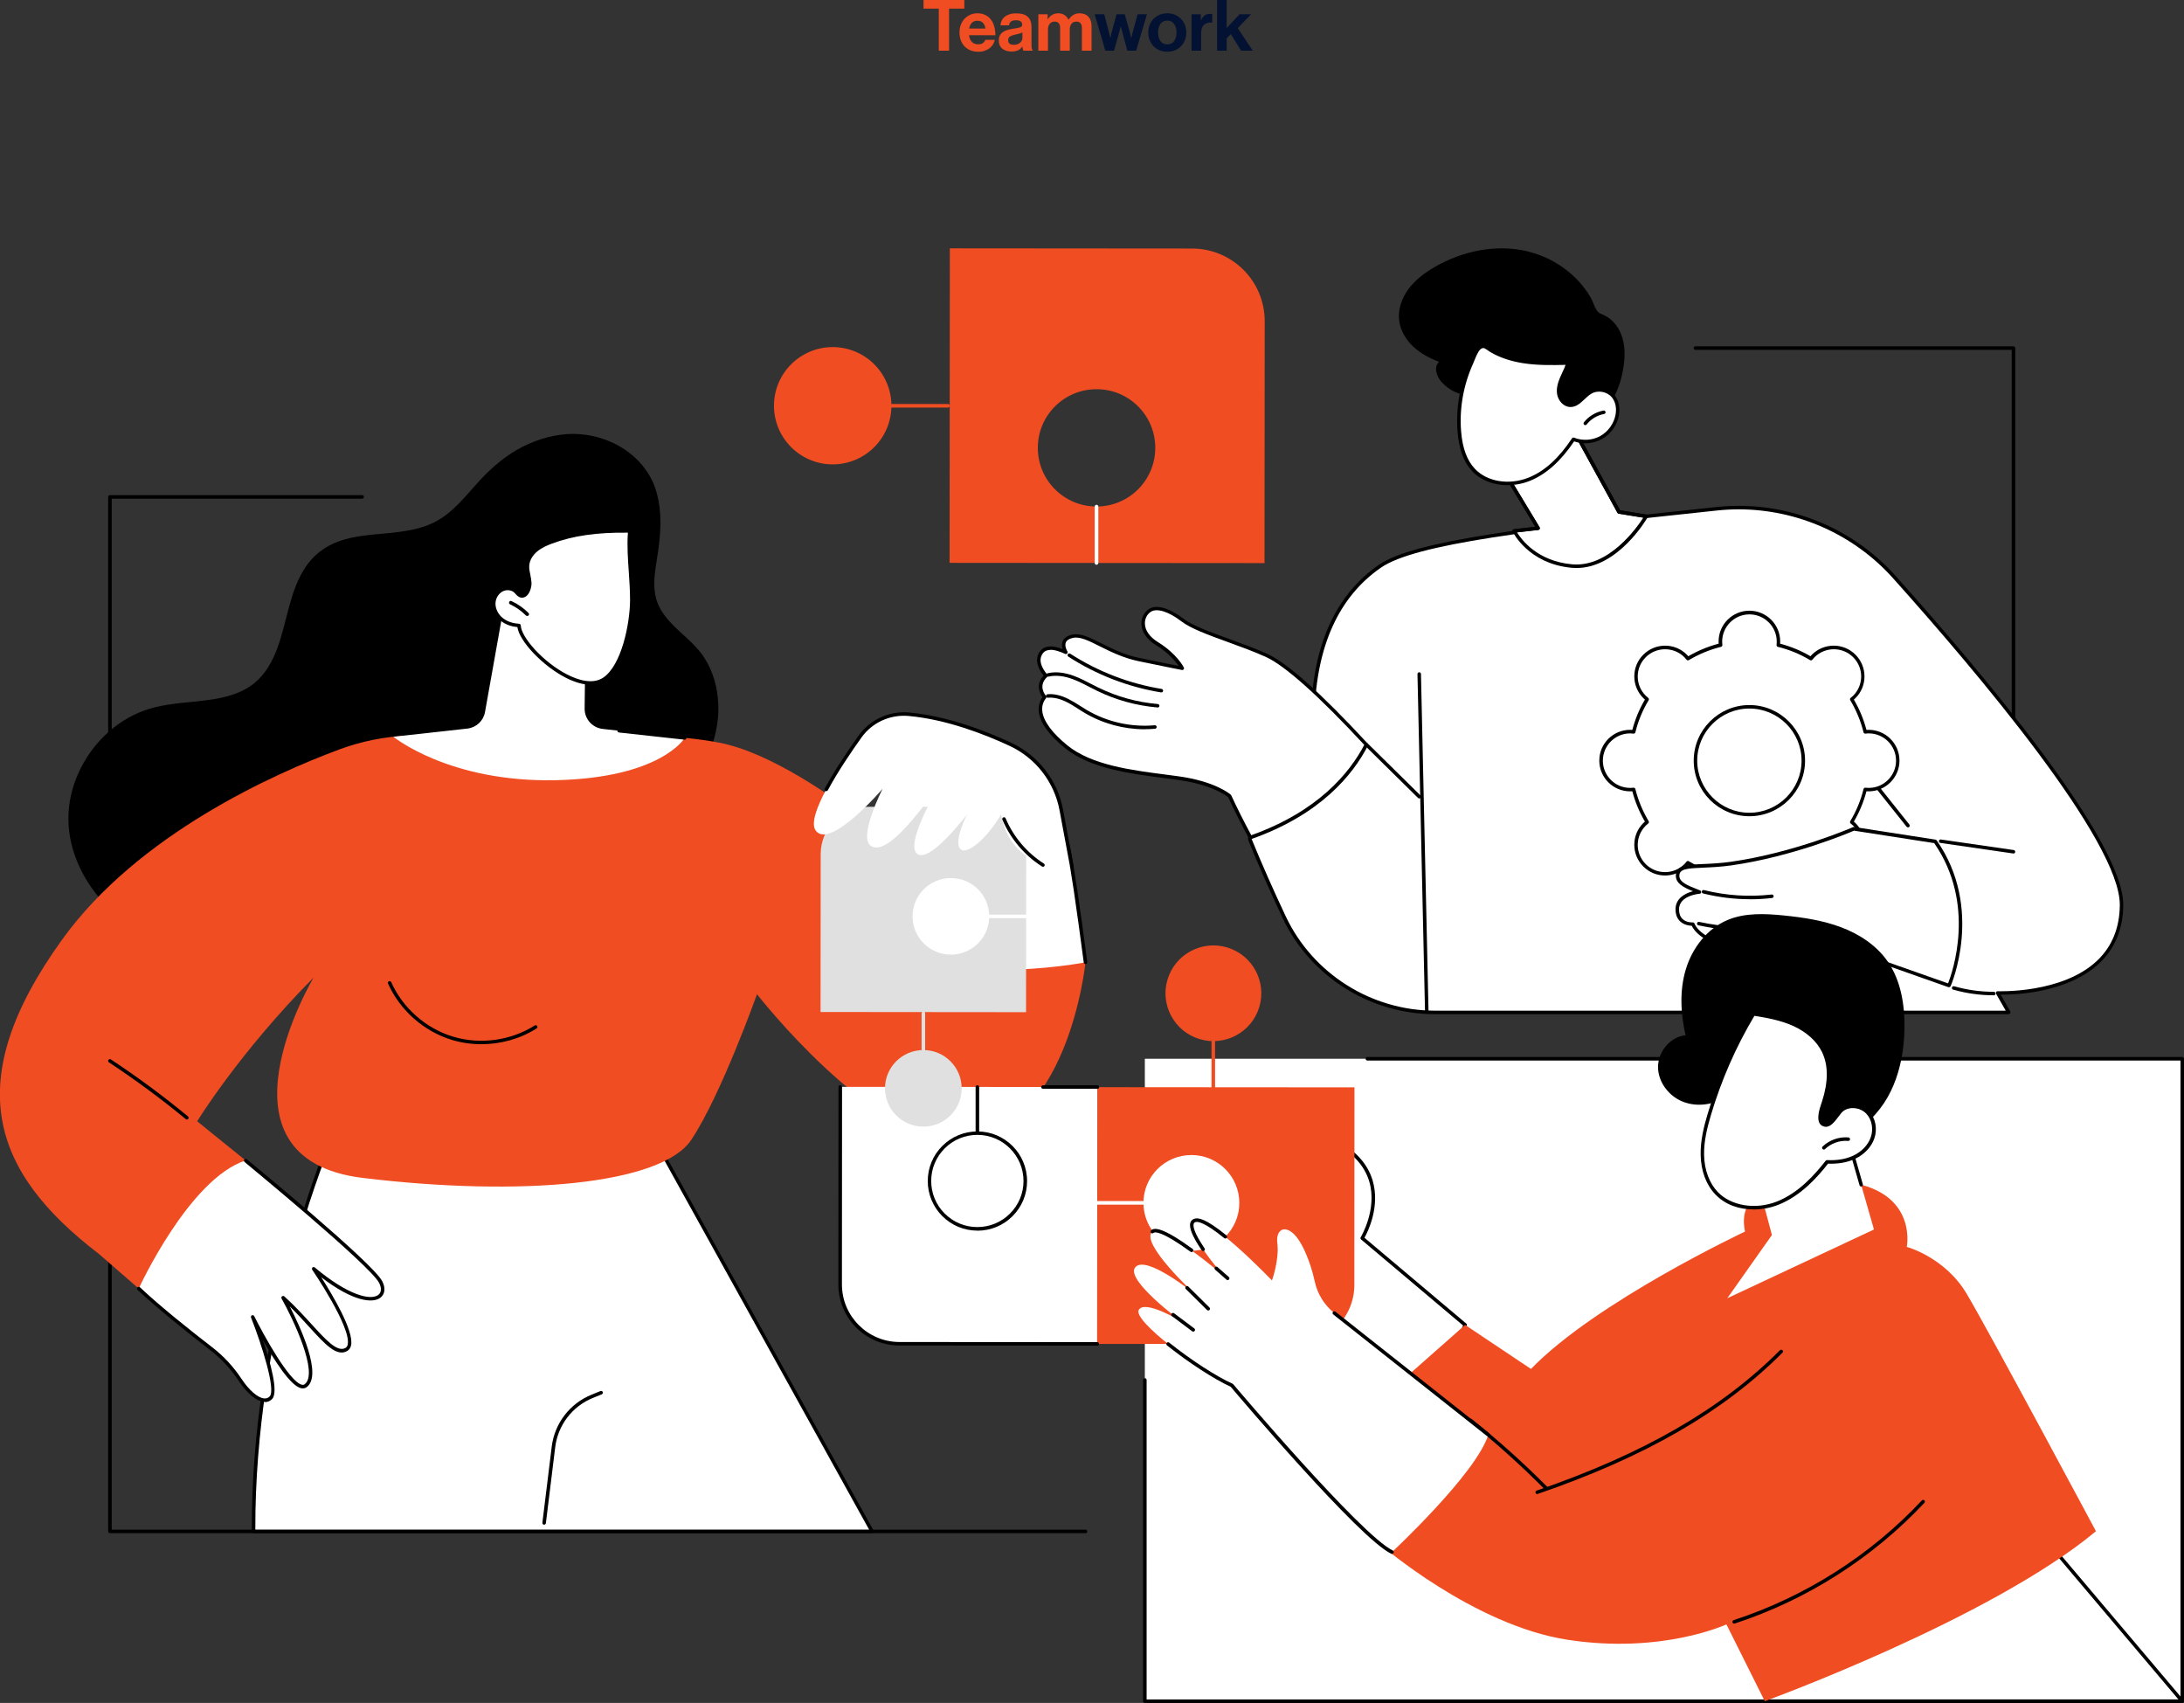
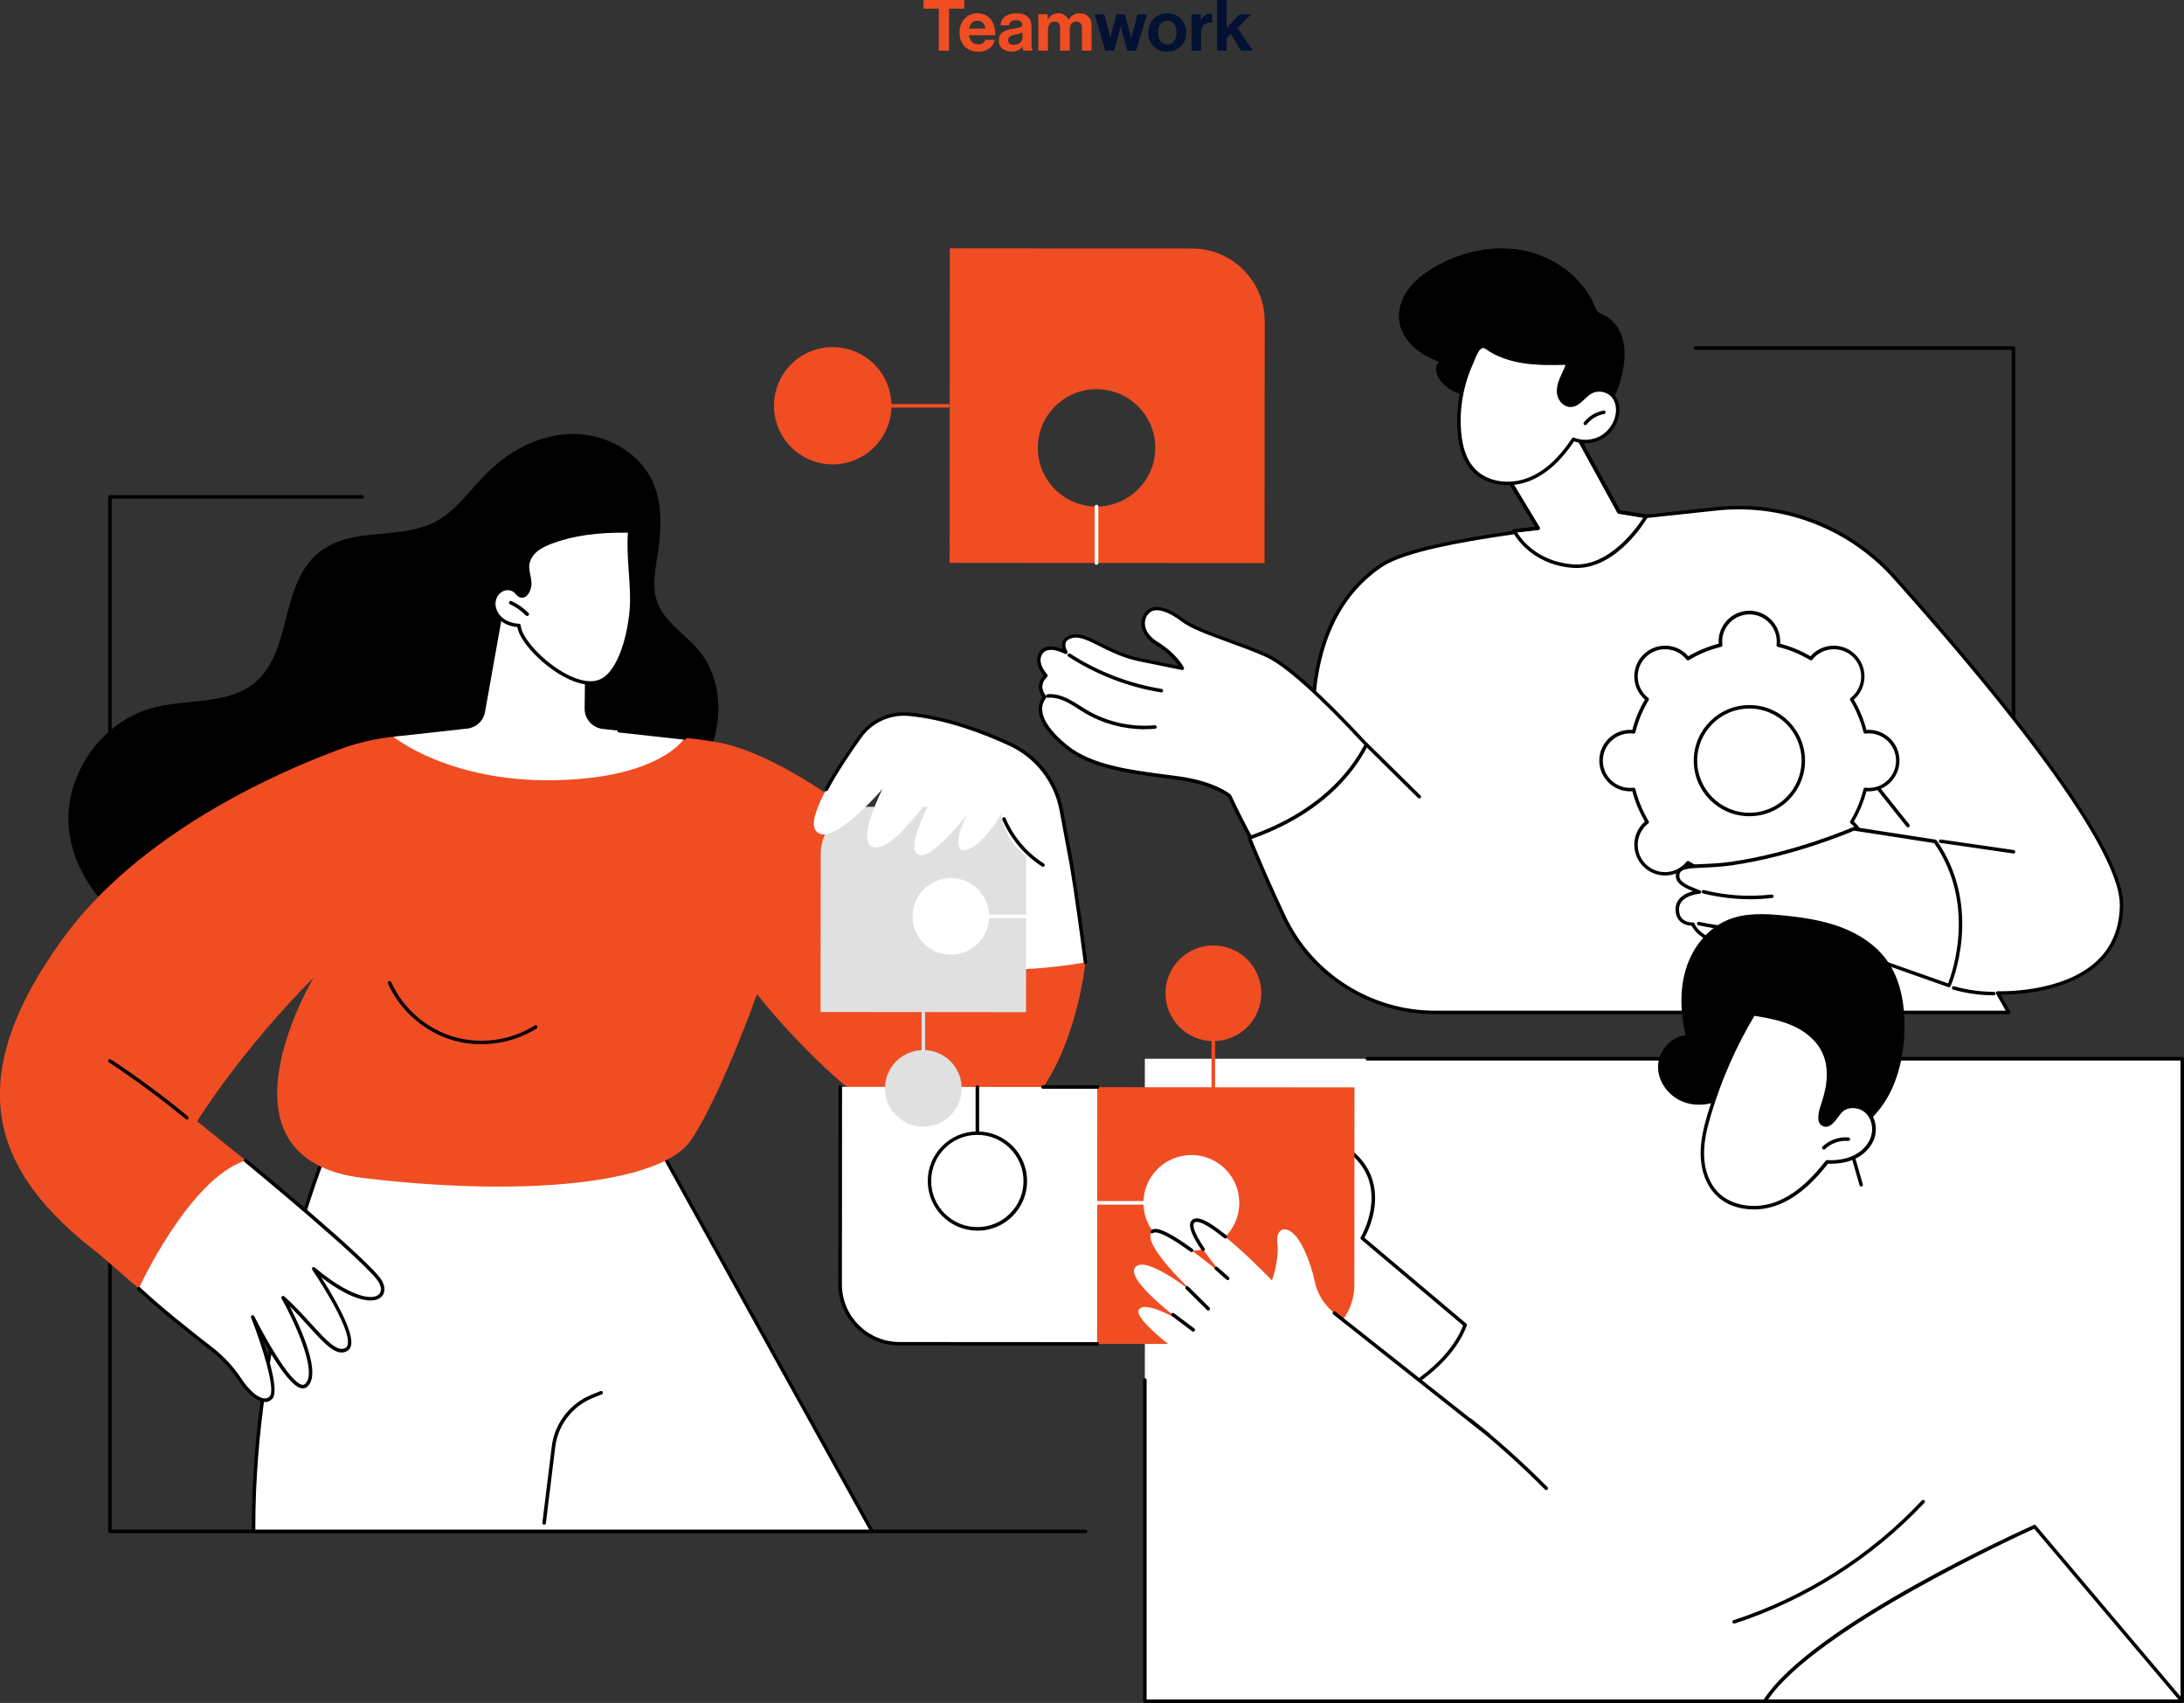
<svg xmlns="http://www.w3.org/2000/svg" width="431" height="336" viewBox="0 0 431 336" fill="none">
  <rect x="0" y="0" width="431" height="336" fill="#333333" stroke="none" />
  <g clip-path="url(#clip0_694_6283)">
    <path d="M397.351 156.246C397.163 156.246 396.999 156.095 396.999 155.895V69.033H334.585C334.397 69.033 334.233 68.882 334.233 68.682C334.233 68.481 334.384 68.331 334.585 68.331H397.351C397.539 68.331 397.703 68.481 397.703 68.682V155.895C397.703 156.083 397.552 156.246 397.351 156.246Z" fill="black" />
    <path d="M283.144 199.746H396.409L394.212 195.91C394.212 195.91 418.595 197.026 418.671 178.535C418.721 165.974 391.374 133.43 373.822 113.849C364.995 103.996 351.962 99.006 338.804 100.385C303.535 104.109 279.327 106.866 272.309 111.73C262.942 118.212 259.439 128.93 259.075 140.676C259 143.071 245.753 163.417 246.682 165.686C248.905 171.126 251.24 176.329 253.412 180.942C258.836 192.425 270.425 199.746 283.144 199.746Z" fill="white" />
    <path d="M396.409 200.097H283.144C270.337 200.097 258.547 192.638 253.098 181.092C250.625 175.852 248.352 170.712 246.356 165.823C245.803 164.469 248.829 158.979 253.5 150.755C256.049 146.255 258.698 141.616 258.723 140.664C259.138 127.137 263.633 117.309 272.108 111.442C279.038 106.641 301.915 103.933 338.766 100.034C352.012 98.63 365.208 103.707 374.073 113.611C390.872 132.365 419.06 165.736 419.01 178.522C418.997 183.223 417.415 187.084 414.339 190.005C408.048 195.985 397.502 196.273 394.815 196.248L396.711 199.558C396.773 199.671 396.773 199.796 396.711 199.896C396.648 200.009 396.535 200.072 396.409 200.072V200.097ZM343.11 100.498C341.691 100.498 340.26 100.573 338.841 100.724C302.103 104.61 279.315 107.305 272.509 112.006C264.235 117.735 259.828 127.388 259.426 140.676C259.389 141.742 257.392 145.327 254.115 151.093C250.926 156.71 246.544 164.419 247.009 165.56C249.005 170.437 251.265 175.564 253.739 180.804C259.075 192.099 270.614 199.407 283.157 199.407H395.819L393.923 196.085C393.86 195.972 393.86 195.847 393.923 195.734C393.986 195.621 394.112 195.571 394.237 195.571C394.363 195.571 406.994 196.073 413.874 189.529C416.812 186.733 418.306 183.035 418.331 178.535C418.382 165.974 390.307 132.753 373.57 114.075C365.811 105.412 354.661 100.498 343.123 100.498H343.11Z" fill="black" />
    <path d="M376.533 163.241C376.433 163.241 376.333 163.191 376.257 163.116L354.686 136.05C354.573 135.9 354.586 135.687 354.737 135.561C354.887 135.449 355.101 135.461 355.226 135.612L376.797 162.677C376.91 162.827 376.898 163.04 376.747 163.166C376.684 163.216 376.609 163.241 376.533 163.241Z" fill="black" />
    <path d="M397.351 168.393C397.351 168.393 397.313 168.393 397.301 168.393L382.924 166.312C382.736 166.287 382.61 166.112 382.636 165.924C382.661 165.736 382.836 165.598 383.025 165.635L397.401 167.716C397.589 167.741 397.715 167.917 397.69 168.105C397.665 168.28 397.514 168.406 397.351 168.406V168.393Z" fill="black" />
    <path d="M315.965 150.078C315.965 153.237 318.526 155.794 321.69 155.794C321.929 155.794 322.155 155.782 322.381 155.744C322.946 158.038 323.862 160.207 325.055 162.175C324.879 162.313 324.704 162.464 324.528 162.639C322.293 164.871 322.293 168.493 324.528 170.725C326.763 172.956 330.391 172.956 332.639 170.725C332.802 170.562 332.953 170.386 333.103 170.198C335.075 171.389 337.247 172.292 339.544 172.869C339.519 173.094 339.494 173.332 339.494 173.558C339.494 176.717 342.056 179.274 345.22 179.274C348.384 179.274 350.945 176.717 350.945 173.558C350.945 173.32 350.933 173.094 350.895 172.869C353.193 172.304 355.365 171.389 357.336 170.198C357.474 170.374 357.625 170.549 357.8 170.725C360.035 172.956 363.664 172.956 365.911 170.725C368.159 168.493 368.146 164.871 365.911 162.639C365.748 162.476 365.572 162.326 365.384 162.175C366.577 160.207 367.481 158.038 368.059 155.744C368.285 155.769 368.523 155.794 368.749 155.794C371.913 155.794 374.474 153.237 374.474 150.078C374.474 146.919 371.913 144.362 368.749 144.362C368.511 144.362 368.285 144.374 368.059 144.412C367.494 142.118 366.577 139.949 365.384 137.981C365.56 137.843 365.736 137.692 365.911 137.517C368.146 135.285 368.146 131.663 365.911 129.431C363.677 127.2 360.048 127.2 357.8 129.431C357.637 129.594 357.487 129.77 357.336 129.958C355.365 128.767 353.193 127.864 350.895 127.288C350.92 127.062 350.945 126.824 350.945 126.598C350.945 123.439 348.384 120.882 345.22 120.882C342.056 120.882 339.494 123.439 339.494 126.598C339.494 126.836 339.507 127.062 339.544 127.288C337.247 127.852 335.075 128.767 333.103 129.958C332.965 129.782 332.815 129.607 332.639 129.431C330.404 127.2 326.775 127.2 324.528 129.431C322.293 131.663 322.293 135.285 324.528 137.517C324.691 137.68 324.867 137.83 325.055 137.981C323.862 139.949 322.958 142.118 322.381 144.412C322.155 144.387 321.916 144.362 321.69 144.362C318.526 144.362 315.965 146.919 315.965 150.078ZM334.585 150.078C334.585 144.211 339.356 139.46 345.232 139.46C351.108 139.46 355.879 144.211 355.879 150.078C355.879 155.945 351.108 160.696 345.232 160.696C339.356 160.696 334.585 155.945 334.585 150.078Z" fill="white" />
    <path d="M345.232 179.638C341.88 179.638 339.155 176.918 339.155 173.57C339.155 173.433 339.155 173.295 339.168 173.132C337.058 172.58 335.05 171.753 333.179 170.65C333.078 170.762 332.978 170.875 332.89 170.963C330.517 173.332 326.662 173.332 324.302 170.963C323.159 169.822 322.519 168.293 322.519 166.676C322.519 165.059 323.147 163.529 324.302 162.388C324.402 162.288 324.503 162.2 324.616 162.1C323.523 160.232 322.682 158.226 322.13 156.12C321.979 156.12 321.828 156.133 321.69 156.133C318.338 156.133 315.613 153.413 315.613 150.065C315.613 146.718 318.338 143.998 321.69 143.998C321.828 143.998 321.966 143.998 322.13 144.011C322.682 141.917 323.511 139.899 324.616 138.031C324.503 137.931 324.39 137.83 324.302 137.743C323.159 136.602 322.519 135.072 322.519 133.455C322.519 131.838 323.147 130.309 324.302 129.168C326.675 126.799 330.529 126.799 332.89 129.168C332.99 129.268 333.091 129.368 333.179 129.481C335.05 128.391 337.071 127.551 339.168 126.999C339.168 126.849 339.155 126.698 339.155 126.56C339.155 123.213 341.88 120.493 345.232 120.493C348.585 120.493 351.309 123.213 351.309 126.56C351.309 126.698 351.309 126.836 351.297 126.999C353.406 127.551 355.415 128.378 357.286 129.481C357.386 129.368 357.487 129.256 357.574 129.168C359.948 126.799 363.802 126.799 366.163 129.168C367.305 130.309 367.945 131.838 367.945 133.455C367.945 135.072 367.318 136.602 366.163 137.743C366.062 137.843 365.962 137.943 365.849 138.031C366.941 139.899 367.782 141.904 368.335 144.011C368.485 144.011 368.624 143.998 368.774 143.998C372.127 143.998 374.851 146.718 374.851 150.065C374.851 153.413 372.127 156.133 368.774 156.133C368.636 156.133 368.498 156.133 368.335 156.12C367.782 158.226 366.954 160.232 365.849 162.1C365.962 162.2 366.075 162.301 366.163 162.388C367.305 163.529 367.945 165.059 367.945 166.676C367.945 168.293 367.318 169.822 366.163 170.963C363.79 173.332 359.935 173.332 357.574 170.963C357.474 170.863 357.374 170.762 357.286 170.65C355.415 171.74 353.393 172.58 351.297 173.132C351.297 173.282 351.309 173.433 351.309 173.57C351.309 176.918 348.585 179.638 345.232 179.638ZM333.103 169.872C333.103 169.872 333.229 169.885 333.279 169.923C335.25 171.113 337.385 171.991 339.632 172.543C339.808 172.58 339.909 172.743 339.896 172.919C339.871 173.157 339.858 173.37 339.858 173.57C339.858 176.529 342.269 178.948 345.245 178.948C348.22 178.948 350.631 176.542 350.631 173.57C350.631 173.37 350.619 173.157 350.594 172.919C350.568 172.743 350.681 172.58 350.857 172.543C353.092 171.991 355.239 171.101 357.21 169.923C357.361 169.835 357.549 169.872 357.662 170.01C357.813 170.198 357.951 170.361 358.089 170.499C360.186 172.593 363.601 172.593 365.711 170.499C366.728 169.484 367.293 168.13 367.293 166.701C367.293 165.272 366.728 163.918 365.711 162.902C365.572 162.764 365.409 162.627 365.221 162.476C365.083 162.363 365.045 162.175 365.133 162.025C366.326 160.057 367.205 157.926 367.757 155.682C367.795 155.506 367.958 155.393 368.134 155.418C368.372 155.443 368.586 155.456 368.787 155.456C371.75 155.456 374.173 153.049 374.173 150.078C374.173 147.107 371.762 144.7 368.787 144.7C368.586 144.7 368.385 144.713 368.134 144.75C367.958 144.763 367.795 144.662 367.757 144.487C367.205 142.255 366.313 140.124 365.133 138.144C365.045 137.993 365.083 137.805 365.221 137.692C365.409 137.542 365.572 137.404 365.711 137.266C366.728 136.251 367.293 134.897 367.293 133.468C367.293 132.039 366.728 130.685 365.711 129.669C363.614 127.576 360.199 127.576 358.089 129.669C357.951 129.807 357.813 129.97 357.662 130.158C357.549 130.296 357.361 130.334 357.21 130.246C355.239 129.055 353.105 128.178 350.857 127.626C350.681 127.588 350.581 127.425 350.594 127.25C350.619 127.012 350.631 126.799 350.631 126.598C350.631 123.639 348.22 121.22 345.245 121.22C342.269 121.22 339.858 123.627 339.858 126.598C339.858 126.799 339.871 127.012 339.896 127.25C339.921 127.425 339.808 127.588 339.632 127.626C337.397 128.178 335.25 129.068 333.279 130.246C333.129 130.334 332.94 130.296 332.827 130.158C332.676 129.97 332.538 129.807 332.4 129.669C330.303 127.576 326.888 127.576 324.779 129.669C323.762 130.685 323.197 132.039 323.197 133.468C323.197 134.897 323.762 136.251 324.779 137.266C324.917 137.404 325.08 137.542 325.269 137.692C325.407 137.805 325.444 137.993 325.357 138.144C324.164 140.112 323.285 142.243 322.732 144.487C322.695 144.662 322.531 144.763 322.356 144.75C322.105 144.725 321.904 144.7 321.703 144.7C318.74 144.7 316.316 147.107 316.316 150.078C316.316 153.049 318.727 155.456 321.703 155.456C321.904 155.456 322.117 155.443 322.356 155.418C322.531 155.393 322.695 155.506 322.732 155.682C323.285 157.913 324.176 160.044 325.357 162.025C325.444 162.175 325.407 162.363 325.269 162.476C325.08 162.627 324.917 162.764 324.779 162.902C323.762 163.918 323.197 165.272 323.197 166.701C323.197 168.13 323.762 169.484 324.779 170.499C326.876 172.593 330.291 172.593 332.4 170.499C332.538 170.361 332.676 170.198 332.827 170.01C332.89 169.923 332.99 169.872 333.103 169.872ZM345.232 161.047C339.168 161.047 334.246 156.133 334.246 150.078C334.246 144.023 339.18 139.109 345.232 139.109C351.284 139.109 356.218 144.023 356.218 150.078C356.218 156.133 351.284 161.047 345.232 161.047ZM345.232 139.798C339.557 139.798 334.937 144.412 334.937 150.078C334.937 155.744 339.557 160.358 345.232 160.358C350.907 160.358 355.528 155.744 355.528 150.078C355.528 144.412 350.907 139.798 345.232 139.798Z" fill="black" />
    <path d="M384.645 194.455C384.645 194.455 391.299 179.437 381.908 166.024L365.836 163.529C365.836 163.529 354.385 168.569 341.679 170.386C335.326 171.289 331.157 170.211 331.057 172.73C330.994 174.385 333.078 175.087 335.376 175.99C335.376 175.99 330.982 176.291 330.994 179.412C330.994 182.534 334.083 182.321 334.083 182.321C334.083 182.321 335.075 185.643 342.194 186.746C342.194 186.746 344.705 189.554 351.837 189.316C358.968 189.077 365.836 187.811 365.836 187.811L384.645 194.443V194.455Z" fill="white" />
    <path d="M384.645 194.807C384.645 194.807 384.57 194.807 384.532 194.781L365.811 188.175C364.97 188.325 358.491 189.441 351.849 189.667C345.283 189.892 342.546 187.586 342.031 187.072C335.916 186.094 334.246 183.486 333.857 182.659C333.38 182.647 332.363 182.521 331.584 181.807C330.969 181.243 330.655 180.428 330.655 179.4C330.655 177.281 332.501 176.253 334.096 175.839C332.237 175.1 330.655 174.285 330.718 172.693C330.793 170.7 332.903 170.612 336.104 170.474C337.636 170.411 339.532 170.324 341.642 170.023C354.147 168.243 365.585 163.241 365.698 163.191C365.761 163.166 365.824 163.153 365.887 163.166L381.958 165.66C382.046 165.673 382.134 165.723 382.184 165.798C391.576 179.224 385.021 194.418 384.946 194.568C384.883 194.694 384.758 194.769 384.632 194.769L384.645 194.807ZM365.836 187.485C365.836 187.485 365.912 187.485 365.949 187.511L384.444 194.029C385.285 191.873 390.044 178.397 381.707 166.35L365.874 163.893C364.744 164.382 353.72 169.02 341.729 170.737C339.595 171.038 337.674 171.126 336.13 171.189C332.89 171.327 331.459 171.439 331.409 172.743C331.358 174.059 333.091 174.724 335.087 175.514L335.502 175.677C335.652 175.739 335.74 175.89 335.715 176.053C335.69 176.216 335.565 176.328 335.401 176.341C335.364 176.341 331.333 176.667 331.346 179.425C331.346 180.252 331.584 180.892 332.049 181.33C332.84 182.07 334.045 181.995 334.058 181.995C334.221 181.995 334.372 182.082 334.409 182.245C334.409 182.27 335.477 185.379 342.244 186.432C342.32 186.432 342.395 186.483 342.445 186.545C342.47 186.57 344.969 189.228 351.812 189.002C358.83 188.764 365.698 187.523 365.761 187.511C365.786 187.511 365.799 187.511 365.824 187.511L365.836 187.485Z" fill="black" />
    <path d="M345.345 177.419C342.231 177.419 339.143 177.043 336.092 176.278C335.903 176.228 335.79 176.04 335.841 175.865C335.891 175.677 336.079 175.564 336.255 175.614C340.637 176.705 345.132 177.005 349.627 176.491C349.815 176.466 349.991 176.604 350.016 176.792C350.041 176.98 349.903 177.156 349.715 177.181C348.258 177.344 346.802 177.432 345.345 177.432V177.419Z" fill="black" />
    <path d="M346.664 183.762C342.796 183.762 338.942 183.361 335.162 182.571C334.974 182.534 334.861 182.346 334.899 182.158C334.936 181.97 335.125 181.844 335.313 181.894C340.273 182.935 345.358 183.286 350.418 182.935C350.619 182.935 350.769 183.06 350.782 183.261C350.794 183.449 350.656 183.612 350.455 183.624C349.187 183.712 347.932 183.75 346.664 183.75V183.762Z" fill="black" />
    <path d="M349.187 187.711C347.128 187.711 345.057 187.435 343.073 186.871C342.884 186.821 342.784 186.633 342.834 186.445C342.884 186.257 343.073 186.157 343.261 186.207C346.5 187.109 349.953 187.26 353.255 186.645C353.444 186.608 353.62 186.733 353.657 186.921C353.695 187.109 353.569 187.285 353.381 187.322C352 187.586 350.594 187.711 349.187 187.711Z" fill="black" />
    <path d="M393.459 196.374C390.747 196.374 388.06 195.998 385.448 195.258C385.26 195.208 385.159 195.02 385.21 194.832C385.26 194.644 385.448 194.544 385.637 194.594C388.185 195.321 390.809 195.684 393.459 195.684C393.647 195.684 393.81 195.835 393.81 196.035C393.81 196.223 393.66 196.386 393.459 196.386V196.374Z" fill="black" />
    <path d="M280.08 157.537C279.992 157.537 279.905 157.499 279.842 157.437L269.42 147.17C269.282 147.032 269.282 146.819 269.42 146.681C269.559 146.543 269.772 146.543 269.91 146.681L280.331 156.948C280.47 157.086 280.47 157.299 280.331 157.437C280.269 157.499 280.181 157.537 280.08 157.537Z" fill="black" />
    <path d="M206.429 133.317C206.429 133.317 204.545 131.324 205.135 129.481C205.726 127.651 207.509 127.388 210.371 128.729C210.371 128.729 208.752 126.197 211.677 125.545C214.602 124.893 218.52 128.842 224.81 130.146C231.113 131.449 233.323 131.876 233.323 131.876C233.323 131.876 232.005 129.268 228.351 127.012C224.697 124.755 225.187 121.621 226.907 120.455C228.376 119.465 231.038 120.555 233.323 122.323C236.336 124.642 243.832 126.56 249.909 129.293C254.53 131.374 262.452 139.146 269.647 146.931C266.734 152.61 260.381 160.445 246.758 165.246C245.088 162.163 243.707 159.367 242.639 157.073C242.639 157.073 239.752 154.541 232.582 153.55C225.413 152.56 215.958 151.82 210.484 147.42C205.01 143.02 204.47 139.61 206.152 137.554C206.152 137.554 204.181 135.398 206.404 133.317H206.429Z" fill="white" />
    <path d="M246.77 165.585C246.645 165.585 246.532 165.522 246.469 165.41C244.95 162.589 243.531 159.781 242.376 157.286C241.961 156.948 238.998 154.779 232.545 153.889C231.691 153.776 230.812 153.663 229.92 153.538C223.015 152.648 215.193 151.632 210.283 147.684C207.006 145.051 205.223 142.581 204.997 140.363C204.897 139.335 205.148 138.369 205.726 137.554C205.274 136.928 204.269 135.097 205.939 133.305C205.437 132.678 204.269 131.011 204.796 129.381C205.048 128.591 205.512 128.052 206.165 127.764C207.031 127.388 208.212 127.488 209.693 128.077C209.555 127.626 209.492 127.074 209.706 126.535C209.982 125.883 210.61 125.432 211.589 125.219C213.221 124.855 215.042 125.771 217.34 126.924C219.461 127.989 221.872 129.205 224.873 129.82C229.092 130.697 231.49 131.174 232.607 131.387C231.98 130.497 230.611 128.817 228.163 127.313C225.664 125.771 225.262 124.003 225.25 123.075C225.225 121.897 225.777 120.806 226.719 120.18C228.439 119.014 231.377 120.393 233.536 122.06C235.307 123.426 238.797 124.693 242.501 126.046C245.025 126.962 247.636 127.914 250.06 128.992C253.99 130.76 260.669 136.727 269.91 146.706C270.011 146.819 270.036 146.969 269.961 147.094C266.997 152.861 260.594 160.746 246.883 165.573C246.845 165.585 246.808 165.598 246.77 165.598V165.585ZM207.345 128.228C207.006 128.228 206.705 128.278 206.441 128.391C205.977 128.591 205.65 128.98 205.449 129.582C204.922 131.199 206.642 133.054 206.667 133.067C206.793 133.204 206.793 133.43 206.655 133.555C204.721 135.373 206.353 137.229 206.429 137.304C206.542 137.429 206.554 137.617 206.429 137.755C205.839 138.482 205.587 139.322 205.688 140.275C205.889 142.268 207.634 144.637 210.71 147.119C215.456 150.943 223.178 151.946 229.996 152.823C230.9 152.936 231.779 153.049 232.632 153.174C239.827 154.177 242.752 156.672 242.878 156.785C242.916 156.822 242.941 156.86 242.966 156.898C244.083 159.317 245.452 162.05 246.933 164.795C260.067 160.094 266.307 152.56 269.232 146.969C260.268 137.304 253.55 131.299 249.771 129.594C247.373 128.516 244.774 127.576 242.263 126.661C238.508 125.294 234.968 124.016 233.11 122.574C230.624 120.656 228.263 119.929 227.095 120.719C226.355 121.22 225.915 122.085 225.94 123.038C225.965 124.379 226.882 125.683 228.527 126.698C232.231 128.98 233.574 131.587 233.624 131.7C233.687 131.813 233.675 131.963 233.587 132.064C233.511 132.164 233.373 132.214 233.248 132.189C233.223 132.189 230.962 131.75 224.722 130.459C221.634 129.82 219.072 128.529 217.013 127.501C214.841 126.41 213.121 125.545 211.727 125.858C210.986 126.021 210.509 126.335 210.333 126.761C210.02 127.526 210.635 128.503 210.635 128.516C210.723 128.641 210.71 128.817 210.597 128.93C210.497 129.043 210.333 129.08 210.195 129.017C209.04 128.478 208.073 128.203 207.32 128.203L207.345 128.228Z" fill="black" />
    <path d="M225.878 143.885C221.747 143.885 217.616 142.769 214.063 140.663C213.623 140.413 213.196 140.137 212.782 139.861C212.066 139.41 211.326 138.933 210.56 138.545C209.191 137.855 207.923 137.555 206.793 137.667C206.605 137.68 206.429 137.542 206.416 137.354C206.404 137.166 206.542 136.99 206.73 136.978C207.986 136.852 209.392 137.178 210.874 137.931C211.665 138.332 212.418 138.808 213.159 139.272C213.573 139.535 214 139.811 214.427 140.062C218.445 142.444 223.228 143.522 227.887 143.095C228.075 143.07 228.251 143.221 228.263 143.409C228.276 143.597 228.138 143.772 227.949 143.785C227.271 143.848 226.581 143.873 225.903 143.873L225.878 143.885Z" fill="black" />
-     <path d="M228.464 139.585H228.439C224.258 139.234 220.227 138.119 216.448 136.276C215.959 136.038 215.481 135.787 214.992 135.536C213.962 134.997 212.882 134.445 211.79 134.032C209.969 133.342 208.312 133.167 206.893 133.505C206.705 133.543 206.517 133.43 206.479 133.255C206.429 133.067 206.554 132.878 206.73 132.841C208.287 132.465 210.07 132.653 212.029 133.392C213.171 133.819 214.251 134.383 215.306 134.934C215.783 135.185 216.26 135.423 216.75 135.661C220.441 137.467 224.396 138.557 228.489 138.908C228.677 138.921 228.816 139.096 228.803 139.284C228.79 139.46 228.64 139.598 228.464 139.598V139.585Z" fill="black" />
    <path d="M229.179 136.614C229.179 136.614 229.142 136.614 229.129 136.614C222.663 135.561 216.335 133.129 210.836 129.557C210.672 129.456 210.635 129.243 210.735 129.08C210.836 128.917 211.049 128.88 211.212 128.98C216.636 132.49 222.864 134.897 229.242 135.925C229.431 135.95 229.556 136.138 229.531 136.326C229.506 136.502 229.355 136.614 229.192 136.614H229.179Z" fill="black" />
-     <path d="M281.575 200.047C281.386 200.047 281.236 199.896 281.223 199.708L279.729 132.992C279.729 132.804 279.88 132.641 280.068 132.641C280.256 132.628 280.42 132.791 280.42 132.979L281.914 199.696C281.914 199.884 281.763 200.047 281.575 200.047Z" fill="black" />
    <path d="M298.826 104.76C298.826 104.76 301.701 110.941 310.239 111.693C318.777 112.445 324.879 101.877 324.879 101.877L319.505 101.012L310.001 83.675L296.089 91.848L303.572 104.234L298.839 104.773L298.826 104.76Z" fill="white" />
    <path d="M311.13 112.069C310.829 112.069 310.515 112.056 310.214 112.031C301.588 111.267 298.55 104.961 298.525 104.898C298.474 104.798 298.487 104.685 298.525 104.585C298.575 104.485 298.675 104.422 298.788 104.409L302.982 103.933L295.775 92.011C295.725 91.936 295.712 91.836 295.737 91.748C295.762 91.66 295.813 91.585 295.9 91.535L309.812 83.361C309.887 83.311 309.988 83.299 310.076 83.324C310.164 83.349 310.239 83.412 310.289 83.487L319.719 100.686L324.929 101.526C325.042 101.539 325.143 101.614 325.18 101.714C325.231 101.814 325.218 101.94 325.168 102.04C324.929 102.466 319.279 112.069 311.118 112.069H311.13ZM299.378 105.036C300.22 106.428 303.358 110.728 310.264 111.342C317.509 111.981 323.046 104.083 324.301 102.128L319.442 101.338C319.342 101.326 319.241 101.25 319.191 101.163L309.85 84.139L296.541 91.949L303.836 104.033C303.898 104.134 303.898 104.259 303.848 104.359C303.798 104.46 303.697 104.535 303.572 104.547L299.353 105.024L299.378 105.036Z" fill="black" />
    <path d="M298.826 105.099C298.65 105.099 298.499 104.973 298.487 104.798C298.462 104.61 298.6 104.434 298.788 104.422L302.982 103.946L295.775 92.024C295.725 91.948 295.712 91.848 295.737 91.76C295.762 91.673 295.813 91.597 295.9 91.547L309.812 83.374C309.887 83.324 309.988 83.311 310.076 83.336C310.164 83.361 310.239 83.424 310.289 83.499L319.719 100.699L324.929 101.539C325.118 101.564 325.243 101.752 325.218 101.94C325.193 102.128 325.005 102.253 324.816 102.228L319.442 101.363C319.342 101.351 319.241 101.275 319.191 101.188L309.85 84.164L296.541 91.974L303.836 104.058C303.898 104.159 303.898 104.284 303.848 104.384C303.798 104.485 303.697 104.56 303.572 104.572L298.838 105.111C298.838 105.111 298.813 105.111 298.801 105.111L298.826 105.099Z" fill="black" />
    <path d="M301.412 49.577C295.21 48.123 288.53 49.514 283.031 52.736C281.11 53.864 279.289 55.23 277.958 57.023C276.627 58.816 275.836 61.072 276.125 63.279C276.376 65.247 277.456 67.04 278.9 68.393C280.344 69.747 282.139 70.687 283.985 71.389C282.893 72.38 283.483 74.235 284.462 75.351C285.969 77.043 288.191 78.071 290.464 78.109C292.736 78.146 294.996 77.194 296.553 75.539C297.708 78.084 299.303 80.478 301.475 82.233C303.647 83.988 306.435 85.079 309.235 84.891C312.273 84.69 315.098 82.973 317.007 80.616C318.915 78.247 319.982 75.276 320.409 72.279C320.723 70.148 320.711 67.904 319.907 65.899C319.292 64.357 318.137 62.965 316.63 62.226C315.877 61.862 315.512 61.849 315.073 61.173C314.621 60.483 314.395 59.568 313.981 58.828C312.298 55.845 309.737 53.4 306.774 51.708C305.091 50.743 303.271 50.028 301.387 49.577H301.412Z" fill="black" />
    <path d="M287.978 85.129C288.191 87.862 288.895 90.707 290.765 92.713C293.477 95.609 298.136 96.035 301.802 94.543C305.481 93.052 308.293 89.98 310.49 86.683C312.248 87.385 314.32 87.248 315.977 86.332C317.635 85.417 318.827 83.712 319.141 81.844C319.355 80.591 319.141 79.212 318.35 78.209C317.308 76.918 315.287 76.542 313.855 77.369C312.437 78.184 311.445 80.039 309.8 79.964C308.708 79.914 307.829 78.911 307.615 77.846C307.402 76.78 307.703 75.664 308.13 74.661C308.557 73.658 309.097 72.693 309.398 71.64C306.473 71.715 303.522 71.778 300.622 71.327C298.412 70.988 296.215 70.324 294.281 69.183C293.415 68.682 292.825 67.904 291.958 68.619C291.255 69.208 290.753 70.775 290.376 71.603C288.468 75.815 287.626 80.503 287.978 85.116V85.129Z" fill="white" />
    <path d="M297.508 95.734C294.783 95.734 292.209 94.769 290.514 92.951C288.844 91.171 287.903 88.614 287.639 85.154C287.275 80.503 288.116 75.777 290.062 71.465C290.15 71.277 290.238 71.064 290.326 70.825C290.677 69.948 291.117 68.87 291.732 68.356C292.611 67.629 293.327 68.118 293.955 68.556C294.118 68.669 294.281 68.782 294.457 68.882C296.202 69.898 298.286 70.612 300.684 70.976C303.56 71.427 306.535 71.352 309.398 71.277C309.511 71.277 309.611 71.327 309.674 71.415C309.737 71.502 309.762 71.615 309.737 71.715C309.536 72.455 309.21 73.157 308.896 73.821C308.745 74.135 308.594 74.448 308.469 74.774C307.967 75.978 307.803 76.93 307.967 77.758C308.142 78.623 308.858 79.55 309.825 79.6C310.729 79.638 311.445 78.974 312.198 78.259C312.663 77.82 313.14 77.382 313.692 77.056C315.274 76.141 317.484 76.554 318.627 77.971C319.43 78.961 319.744 80.39 319.493 81.882C319.154 83.863 317.911 85.63 316.153 86.608C314.483 87.548 312.437 87.711 310.641 87.085C307.992 91.008 305.142 93.553 301.953 94.857C300.509 95.446 298.989 95.722 297.52 95.722L297.508 95.734ZM292.661 68.682C292.511 68.682 292.36 68.744 292.184 68.895C291.707 69.296 291.28 70.336 290.979 71.088C290.878 71.339 290.79 71.565 290.703 71.753C288.807 75.953 287.978 80.566 288.342 85.104C288.606 88.401 289.485 90.808 291.042 92.475C293.465 95.07 297.847 95.784 301.701 94.218C304.828 92.951 307.615 90.419 310.227 86.483C310.315 86.345 310.49 86.295 310.641 86.357C312.286 87.022 314.282 86.884 315.827 86.019C317.371 85.154 318.526 83.524 318.827 81.782C319.053 80.491 318.79 79.262 318.112 78.422C317.17 77.256 315.349 76.918 314.056 77.67C313.579 77.946 313.127 78.372 312.7 78.773C311.872 79.55 311.018 80.365 309.825 80.302C308.494 80.24 307.54 79.024 307.314 77.908C307.113 76.93 307.289 75.852 307.854 74.523C307.992 74.198 308.142 73.871 308.293 73.546C308.544 73.019 308.77 72.518 308.959 71.991C306.209 72.054 303.384 72.091 300.609 71.665C298.136 71.277 295.963 70.549 294.143 69.484C293.942 69.371 293.766 69.246 293.603 69.12C293.201 68.845 292.95 68.669 292.699 68.669L292.661 68.682Z" fill="black" />
    <path d="M312.851 83.888C312.776 83.888 312.7 83.863 312.637 83.813C312.487 83.7 312.462 83.474 312.575 83.324C313.529 82.12 314.935 81.281 316.442 81.005C316.63 80.967 316.806 81.093 316.844 81.281C316.881 81.469 316.756 81.644 316.567 81.682C315.224 81.92 313.968 82.672 313.115 83.75C313.052 83.838 312.951 83.876 312.838 83.876L312.851 83.888Z" fill="black" />
    <path d="M214.213 302.491H21.696C21.508 302.491 21.345 302.341 21.345 302.14V98.041C21.345 97.853 21.495 97.69 21.696 97.69H71.467C71.656 97.69 71.819 97.84 71.819 98.041C71.819 98.242 71.668 98.392 71.467 98.392H22.048V301.802H214.213C214.401 301.802 214.565 301.952 214.565 302.153C214.565 302.353 214.414 302.504 214.213 302.504V302.491Z" fill="black" />
    <path d="M141.742 138.946C141.629 135.662 140.725 132.39 138.904 129.644C137.083 126.899 134.321 125.018 132.124 122.599C130.944 121.295 129.952 119.816 129.487 118.111C128.972 116.218 129.073 114.225 129.336 112.307C129.839 108.571 131.848 100.034 128.131 93.754C124.867 88.238 118.287 85.279 112.035 85.643C108.494 85.856 105.054 87.009 101.978 88.777C98.876 90.569 96.29 92.964 93.917 95.634C91.531 98.304 89.208 101.2 85.982 102.905C83.044 104.472 79.653 104.886 76.389 105.212C73.15 105.525 69.822 105.713 66.746 106.841C64.034 107.832 61.787 109.599 60.205 112.019C57.116 116.757 56.664 122.637 54.743 127.852C53.776 130.484 52.37 133.016 50.16 134.809C47.498 136.953 44.096 137.73 40.781 138.156C37.391 138.595 33.951 138.72 30.611 139.535C27.648 140.262 24.873 141.641 22.475 143.534C17.678 147.308 14.376 153.011 13.636 159.079C12.845 165.673 15.406 172.179 19.625 177.181C24.333 182.772 30.887 186.357 37.83 188.438C44.887 190.544 52.357 191.334 59.703 191.384C66.671 191.434 73.652 190.72 80.482 189.278C87.312 187.837 93.992 185.68 100.37 182.86C106.749 180.039 112.838 176.554 118.476 172.455C124.176 168.318 129.562 163.542 134.057 158.114C138.54 152.698 142.018 146.142 141.767 138.933L141.742 138.946Z" fill="black" />
    <path d="M64.762 226.046C64.762 226.046 49.833 260.959 50.034 302.14H172.088L126.16 219.327L64.762 226.046Z" fill="white" />
    <path d="M172.101 302.491H50.047C49.859 302.491 49.708 302.341 49.695 302.153C49.495 261.373 64.298 226.272 64.448 225.921C64.499 225.808 64.599 225.733 64.725 225.708L126.122 218.989C126.26 218.976 126.398 219.039 126.461 219.164L172.39 301.977C172.453 302.09 172.453 302.215 172.39 302.316C172.327 302.416 172.214 302.491 172.088 302.491H172.101ZM50.386 301.789H171.511L125.971 219.678L65.001 226.36C63.846 229.155 50.273 262.84 50.386 301.789Z" fill="black" />
    <path d="M107.376 300.824C107.376 300.824 107.351 300.824 107.338 300.824C107.15 300.799 107.012 300.623 107.037 300.435L108.883 285.405C109.448 280.829 112.461 276.905 116.743 275.175L118.5 274.461C118.676 274.385 118.877 274.473 118.953 274.649C119.028 274.824 118.94 275.025 118.764 275.1L117.006 275.815C112.951 277.457 110.113 281.167 109.573 285.492L107.728 300.523C107.703 300.699 107.552 300.824 107.389 300.824H107.376Z" fill="black" />
    <path d="M38.91 221.233C38.91 221.233 47.222 207.656 61.9 192.863C61.9 192.863 40.442 228.654 71.63 232.415C102.819 236.175 130.542 233.731 136.43 224.881C142.319 216.03 149.388 196.16 149.388 196.16C149.388 196.16 172.089 225.294 188.813 224.881C210.798 224.329 214.213 189.867 214.213 189.867L198.544 174.548L192.341 180.616C192.341 180.616 161.718 150.291 141.867 146.518C126.474 143.584 94.206 144.562 80.495 145.139C75.874 145.339 71.317 146.254 66.985 147.859C54.178 152.61 27.246 164.582 12.254 185.392C-7.898 213.36 -1.645 231.211 19.474 247.37L31.816 258.088L53.99 233.418L38.898 221.22L38.91 221.233Z" fill="#F04D22" />
    <path d="M94.997 206.026C93.038 206.026 91.092 205.75 89.209 205.186C83.659 203.506 78.925 199.345 76.577 194.054C76.502 193.879 76.577 193.678 76.753 193.603C76.929 193.528 77.13 193.603 77.205 193.779C79.478 198.893 84.048 202.917 89.409 204.534C94.771 206.152 100.797 205.324 105.531 202.328C105.694 202.228 105.908 202.278 106.008 202.428C106.108 202.591 106.058 202.804 105.908 202.905C102.668 204.961 98.826 206.026 94.997 206.026Z" fill="black" />
    <path d="M183.703 190.695C183.615 190.695 183.527 190.67 183.464 190.595C183.326 190.469 183.313 190.244 183.452 190.106L191.136 181.97C191.261 181.832 191.487 181.819 191.625 181.957C191.763 182.083 191.776 182.308 191.638 182.446L183.954 190.582C183.891 190.657 183.791 190.695 183.703 190.695Z" fill="black" />
    <path d="M36.889 220.881C36.813 220.881 36.738 220.856 36.663 220.806C31.829 216.82 26.731 213.059 21.495 209.599C21.332 209.499 21.294 209.286 21.395 209.123C21.495 208.96 21.721 208.922 21.872 209.022C27.12 212.482 32.243 216.268 37.089 220.267C37.24 220.393 37.253 220.606 37.14 220.756C37.077 220.844 36.976 220.881 36.876 220.881H36.889Z" fill="black" />
    <path d="M27.384 254.227C27.384 254.227 37.303 232.553 48.49 228.955C48.49 228.955 73.237 249.263 75.121 252.886C77.004 256.522 72.195 258.954 61.899 250.291C61.899 250.291 71.48 264.281 68.391 266.174C65.629 267.879 61.899 261.398 55.885 255.995C55.885 255.995 64.046 270.562 60.33 273.357C57.605 275.413 49.871 259.806 49.871 259.806C49.871 259.806 55.358 273.759 53.475 275.727C52.031 277.244 49.381 275.263 47.347 272.179C45.803 269.847 43.882 267.779 41.672 266.074C37.642 262.965 31.489 258.089 27.384 254.227Z" fill="white" />
    <path d="M52.269 276.592C52.206 276.592 52.131 276.592 52.068 276.592C50.587 276.454 48.716 274.887 47.059 272.38C45.527 270.073 43.643 268.042 41.459 266.362C37.165 263.04 31.188 258.289 27.145 254.491C27.007 254.365 26.995 254.14 27.133 254.002C27.258 253.864 27.484 253.851 27.622 253.989C31.64 257.775 37.592 262.514 41.886 265.823C44.133 267.566 46.067 269.647 47.636 272.016C49.155 274.31 50.876 275.802 52.131 275.915C52.571 275.952 52.922 275.827 53.223 275.514C54.479 274.197 51.641 265.272 49.545 259.956C49.482 259.781 49.545 259.593 49.72 259.518C49.884 259.442 50.084 259.518 50.172 259.681C51.943 263.241 57.066 272.618 59.564 273.207C59.79 273.257 59.966 273.232 60.117 273.119C62.967 270.976 57.806 260.182 55.571 256.208C55.483 256.058 55.521 255.87 55.659 255.769C55.797 255.669 55.986 255.669 56.111 255.782C58.133 257.6 59.903 259.543 61.46 261.248C64.335 264.407 66.62 266.914 68.215 265.924C68.416 265.798 68.554 265.585 68.617 265.284C69.345 261.862 61.699 250.642 61.623 250.529C61.523 250.391 61.548 250.191 61.673 250.078C61.799 249.965 62 249.965 62.126 250.078C68.592 255.519 73.162 256.684 74.681 255.468C75.284 254.992 75.334 254.102 74.807 253.099C72.974 249.577 48.502 229.481 48.264 229.268C48.113 229.143 48.101 228.93 48.214 228.779C48.339 228.629 48.553 228.616 48.703 228.729C49.72 229.556 73.526 249.113 75.422 252.773C76.112 254.09 75.987 255.306 75.108 256.008C73.589 257.224 69.646 256.81 63.394 251.996C65.578 255.418 69.885 262.601 69.282 265.435C69.182 265.924 68.931 266.287 68.567 266.525C66.482 267.804 64.159 265.259 60.945 261.724C59.803 260.47 58.56 259.104 57.178 257.75C59.325 261.925 63.67 271.314 60.531 273.683C60.217 273.922 59.828 273.997 59.401 273.896C57.291 273.395 54.077 268.305 51.88 264.407C53.349 268.757 55.006 274.661 53.713 276.015C53.324 276.429 52.822 276.642 52.257 276.642L52.269 276.592Z" fill="black" />
    <path d="M99.617 118.612L95.712 140.5C95.398 142.23 93.992 143.546 92.247 143.747L77.632 145.364C77.632 145.364 88.593 154.353 109.536 153.939C130.479 153.513 135.124 145.602 135.124 145.602L118.953 143.822C116.894 143.597 115.349 141.854 115.374 139.786L115.525 126.711C115.525 126.711 104.149 116.093 99.617 118.612Z" fill="white" />
    <path d="M135.112 145.941C135.112 145.941 135.087 145.941 135.074 145.941L122.142 144.524C121.953 144.499 121.815 144.336 121.84 144.148C121.865 143.96 122.029 143.822 122.217 143.847L135.149 145.264C135.338 145.289 135.476 145.452 135.451 145.64C135.426 145.816 135.288 145.953 135.112 145.953V145.941Z" fill="black" />
    <path d="M99.478 116.193C98.298 116.556 97.482 117.76 97.432 118.988C97.382 120.217 98.035 121.42 98.989 122.198C99.943 122.975 101.186 123.351 102.417 123.414C102.567 127.438 113.817 137.592 119.216 133.994C123.008 131.474 124.665 122.962 124.69 118.399C124.715 113.849 123.887 109.286 124.289 104.748C119.053 104.66 113.742 105.073 108.845 106.904C107.765 107.305 106.685 107.794 105.794 108.533C104.903 109.273 104.225 110.314 104.112 111.467C103.999 112.645 104.488 113.799 104.551 114.977C104.601 115.867 104.049 117.785 102.818 117.534C102.266 117.421 101.877 116.644 101.374 116.381C100.797 116.08 100.094 115.992 99.466 116.18L99.478 116.193Z" fill="white" />
    <path d="M116.529 135.097C115.098 135.097 113.453 134.633 111.633 133.706C107.087 131.374 102.517 126.56 102.103 123.727C101.136 123.639 99.855 123.326 98.775 122.448C97.683 121.571 97.043 120.23 97.093 118.963C97.143 117.547 98.11 116.231 99.378 115.842C100.081 115.629 100.872 115.717 101.55 116.068C101.814 116.206 102.04 116.444 102.253 116.669C102.467 116.908 102.693 117.146 102.906 117.183C103.132 117.233 103.321 117.183 103.496 117.02C104.011 116.582 104.25 115.541 104.225 114.99C104.2 114.526 104.112 114.062 104.011 113.573C103.873 112.883 103.722 112.169 103.798 111.429C103.911 110.289 104.564 109.135 105.606 108.258C106.585 107.443 107.74 106.941 108.757 106.565C113.039 104.973 117.986 104.284 124.339 104.384C124.439 104.384 124.527 104.422 124.59 104.497C124.653 104.572 124.691 104.66 124.678 104.76C124.439 107.418 124.64 110.138 124.816 112.771C124.942 114.601 125.08 116.506 125.067 118.374C125.042 123.288 123.234 131.725 119.442 134.245C118.626 134.796 117.647 135.06 116.554 135.06L116.529 135.097ZM100.169 116.444C99.968 116.444 99.767 116.469 99.579 116.531C98.575 116.832 97.821 117.885 97.784 119.014C97.746 120.067 98.286 121.195 99.215 121.934C100.27 122.787 101.563 123.025 102.442 123.075C102.618 123.075 102.756 123.226 102.768 123.401C102.856 125.695 107.1 130.609 111.946 133.092C114.006 134.145 116.919 135.11 119.028 133.706C122.619 131.324 124.314 123.163 124.339 118.399C124.339 116.557 124.213 114.664 124.088 112.846C123.912 110.301 123.724 107.681 123.912 105.099C117.835 105.023 113.077 105.7 108.958 107.242C108.004 107.593 106.899 108.07 106.008 108.809C105.104 109.561 104.539 110.552 104.451 111.517C104.388 112.156 104.526 112.783 104.664 113.46C104.765 113.949 104.865 114.463 104.89 114.977C104.928 115.654 104.639 116.958 103.923 117.572C103.584 117.873 103.17 117.986 102.743 117.898C102.316 117.81 102.002 117.472 101.726 117.171C101.55 116.983 101.375 116.795 101.211 116.707C100.885 116.531 100.508 116.444 100.157 116.444H100.169Z" fill="black" />
    <path d="M104.036 121.533C103.948 121.533 103.861 121.496 103.785 121.433C102.869 120.518 101.814 119.766 100.646 119.227C100.471 119.152 100.395 118.938 100.483 118.763C100.558 118.587 100.772 118.512 100.948 118.6C102.203 119.177 103.321 119.966 104.3 120.944C104.438 121.082 104.438 121.295 104.3 121.433C104.237 121.496 104.149 121.533 104.061 121.533H104.036Z" fill="black" />
    <path d="M225.928 272.279V335.649H430.649V208.897H225.928V272.279Z" fill="white" />
    <path d="M430.649 336H225.928C225.739 336 225.576 335.85 225.576 335.649V272.279C225.576 272.091 225.727 271.928 225.928 271.928C226.129 271.928 226.279 272.079 226.279 272.279V335.311H430.31V209.248H269.848C269.659 209.248 269.496 209.098 269.496 208.897C269.496 208.697 269.647 208.546 269.848 208.546H430.649C430.837 208.546 431 208.697 431 208.897V335.649C431 335.837 430.85 336 430.649 336Z" fill="black" />
    <path d="M289.133 261.423L268.818 244.299C268.818 244.299 276.578 231.6 262.892 224.981C258.397 222.8 263.695 237.228 252.508 248.561V256.985L272.371 276.792C272.371 276.792 285.53 271.214 289.133 261.423Z" fill="white" />
    <path d="M272.384 277.131C272.296 277.131 272.208 277.093 272.145 277.03L252.282 257.223C252.219 257.161 252.182 257.073 252.182 256.973V248.549C252.182 248.461 252.219 248.373 252.282 248.31C258.811 241.679 259.665 233.881 260.167 229.218C260.443 226.711 260.619 225.043 261.523 224.542C261.937 224.316 262.44 224.354 263.055 224.655C267.236 226.673 269.873 229.469 270.89 232.941C272.396 238.081 269.935 243.033 269.27 244.211L289.359 261.147C289.472 261.235 289.51 261.398 289.46 261.536C285.856 271.352 272.647 277.043 272.509 277.106C272.472 277.118 272.421 277.131 272.371 277.131H272.384ZM252.86 256.835L272.459 276.379C274.142 275.614 285.366 270.261 288.731 261.523L268.604 244.55C268.479 244.437 268.441 244.249 268.529 244.111C268.567 244.061 271.831 238.607 270.224 233.142C269.257 229.857 266.746 227.212 262.754 225.282C262.151 224.993 261.925 225.119 261.862 225.156C261.272 225.482 261.084 227.162 260.858 229.293C260.343 234.019 259.489 241.917 252.872 248.686V256.835H252.86Z" fill="black" />
    <path d="M430.648 336H348.27C348.145 336 348.032 335.937 347.969 335.824C347.906 335.712 347.906 335.574 347.969 335.473C357.336 320.693 399.573 301.689 401.368 300.886C401.507 300.824 401.67 300.861 401.77 300.974L430.899 335.423C430.987 335.523 431 335.674 430.95 335.787C430.887 335.912 430.774 335.987 430.636 335.987L430.648 336ZM348.923 335.31H429.908L401.431 301.626C397.991 303.193 358.478 321.333 348.923 335.31Z" fill="black" />
-     <path d="M348.27 335.649C348.27 335.649 392.831 319.44 413.623 302.115C413.623 302.115 392.391 262.439 388.097 255.243C383.816 248.047 376.295 246.016 376.295 246.016C376.295 246.016 378.944 232.904 359.96 232.904C359.96 232.904 341.993 231.424 344.366 242.995C344.366 242.995 314.998 256.797 302.128 270.098L289.133 261.411L274.882 273.997L272.371 304.698C272.371 304.698 290.74 320.681 309.398 323.539C328.056 326.397 340.699 320.493 340.699 320.493L348.27 335.649Z" fill="#F04D22" />
    <path d="M342.219 320.342C342.068 320.342 341.942 320.255 341.892 320.104C341.829 319.929 341.93 319.728 342.118 319.665C356.256 315.04 369.1 306.879 379.271 296.035C379.396 295.897 379.622 295.885 379.76 296.022C379.898 296.148 379.911 296.373 379.773 296.511C369.527 307.43 356.582 315.666 342.332 320.33C342.294 320.33 342.256 320.342 342.219 320.342Z" fill="black" />
-     <path d="M303.359 294.781C303.221 294.781 303.083 294.694 303.032 294.543C302.97 294.368 303.07 294.167 303.246 294.104C324.415 286.821 339.683 278.008 351.271 266.4C351.41 266.262 351.623 266.262 351.761 266.4C351.899 266.538 351.899 266.751 351.761 266.889C340.084 278.585 324.741 287.435 303.459 294.756C303.422 294.769 303.384 294.781 303.346 294.781H303.359Z" fill="black" />
    <path d="M305.142 293.992C305.054 293.992 304.966 293.954 304.891 293.892C300.207 289.165 295.198 284.665 289.987 280.516C289.836 280.403 289.811 280.177 289.937 280.027C290.05 279.876 290.276 279.851 290.427 279.977C295.65 284.151 300.685 288.664 305.38 293.403C305.518 293.541 305.518 293.754 305.38 293.892C305.318 293.954 305.23 293.992 305.142 293.992Z" fill="black" />
    <path d="M346.098 230.221L349.677 243.672L340.875 256.145L369.816 242.581L362.333 216.481L346.098 230.221Z" fill="white" />
    <path d="M367.292 234.095C367.142 234.095 367.003 233.994 366.966 233.844L362.169 217.096L346.337 230.484C346.186 230.61 345.973 230.585 345.847 230.447C345.722 230.296 345.747 230.083 345.885 229.958L362.119 216.231C362.207 216.156 362.333 216.131 362.446 216.168C362.559 216.206 362.647 216.294 362.672 216.406L367.619 233.668C367.669 233.856 367.568 234.045 367.38 234.095C367.342 234.095 367.317 234.107 367.28 234.107L367.292 234.095Z" fill="black" />
    <path d="M375.843 202.867C375.893 198.254 375.14 193.44 372.491 189.654C370.293 186.508 366.928 184.301 363.325 182.948C359.734 181.594 355.879 181.017 352.062 180.628C348.321 180.252 344.391 180.064 340.926 181.518C336.883 183.223 333.957 187.047 332.689 191.246C331.421 195.446 331.659 199.984 332.639 204.259C329.625 204.547 327.215 207.481 327.202 210.502C327.202 213.523 329.374 216.344 332.212 217.409C335.037 218.487 338.352 217.936 340.9 216.293C343.625 214.526 345.81 211.505 349.049 211.216C350.305 213.297 351.184 215.579 352.251 217.773C353.318 219.954 354.611 222.098 356.495 223.64C358.378 225.181 360.952 226.046 363.3 225.407C364.97 224.956 366.665 223.74 367.782 222.436C368.824 221.208 370.005 220.042 370.996 218.763C373.219 215.905 374.537 212.445 375.228 208.922C375.617 206.929 375.818 204.886 375.83 202.855L375.843 202.867Z" fill="black" />
    <path d="M363.601 218.926C365.057 217.86 367.292 218.186 368.548 219.477C369.816 220.769 370.117 222.825 369.515 224.53C368.912 226.234 367.493 227.576 365.848 228.34C364.204 229.105 362.358 229.318 360.55 229.231C357.913 232.615 354.762 235.812 350.756 237.379C346.751 238.946 341.729 238.52 338.753 235.423C336.857 233.443 336.003 230.635 335.941 227.902C335.878 225.169 336.543 222.461 337.322 219.841C339.381 212.909 342.319 206.252 346.035 200.047C348.735 200.473 351.472 200.962 353.971 202.077C356.469 203.193 358.754 204.998 359.922 207.468C361.379 210.527 360.952 214.15 359.922 217.371C359.596 218.387 358.29 221.696 360.223 221.972C361.517 222.148 362.672 219.603 363.601 218.926Z" fill="white" />
    <path d="M346.01 238.62C343.311 238.62 340.536 237.78 338.515 235.662C336.707 233.781 335.677 231.023 335.614 227.902C335.552 225.056 336.242 222.286 337.008 219.728C339.08 212.771 342.018 206.089 345.759 199.859C345.835 199.733 345.973 199.671 346.111 199.696C348.76 200.109 351.573 200.611 354.134 201.752C356.984 203.03 359.156 204.998 360.261 207.318C361.554 210.05 361.567 213.46 360.286 217.472C360.261 217.559 360.224 217.66 360.186 217.785C359.91 218.6 359.269 220.518 359.746 221.295C359.859 221.483 360.035 221.584 360.299 221.621C360.939 221.709 361.693 220.719 362.295 219.916C362.684 219.402 363.061 218.913 363.425 218.65C364.982 217.522 367.405 217.785 368.824 219.239C370.13 220.568 370.544 222.749 369.879 224.655C369.276 226.347 367.883 227.814 366.037 228.666C364.543 229.356 362.76 229.669 360.751 229.594C358.642 232.289 355.352 235.987 350.92 237.717C349.451 238.294 347.756 238.633 346.036 238.633L346.01 238.62ZM346.224 200.423C342.57 206.54 339.695 213.109 337.661 219.941C336.92 222.449 336.23 225.144 336.292 227.902C336.355 230.848 337.322 233.443 339.004 235.198C341.641 237.943 346.425 238.72 350.631 237.078C354.975 235.373 358.215 231.675 360.274 229.03C360.337 228.942 360.45 228.892 360.563 228.892C362.534 228.992 364.266 228.691 365.698 228.027C367.368 227.25 368.636 225.934 369.176 224.417C369.766 222.762 369.402 220.869 368.284 219.716C367.092 218.5 365.07 218.262 363.789 219.202C363.501 219.402 363.162 219.854 362.81 220.33C362.057 221.32 361.203 222.449 360.161 222.311C359.696 222.248 359.332 222.022 359.106 221.659C358.453 220.606 359.119 218.625 359.483 217.572C359.52 217.459 359.558 217.359 359.583 217.271C360.814 213.435 360.814 210.188 359.583 207.618C358.554 205.45 356.495 203.594 353.808 202.391C351.397 201.313 348.735 200.824 346.199 200.423H346.224Z" fill="black" />
    <path d="M359.922 226.811C359.834 226.811 359.747 226.774 359.671 226.711C359.533 226.573 359.546 226.36 359.671 226.222C361.015 224.931 362.923 224.254 364.781 224.417C364.97 224.429 365.108 224.605 365.095 224.793C365.083 224.981 364.907 225.131 364.719 225.106C363.061 224.968 361.354 225.57 360.148 226.723C360.086 226.786 359.998 226.824 359.91 226.824L359.922 226.811Z" fill="black" />
    <path d="M267.299 214.526L267.274 253.5C267.274 259.956 262.025 265.184 255.559 265.184L216.523 265.159L216.561 214.501L267.299 214.538V214.526Z" fill="#F04D22" />
    <path d="M165.786 253.413L165.811 214.438L216.549 214.476L216.511 265.134L177.475 265.109C171.009 265.109 165.773 259.869 165.773 253.413H165.786Z" fill="white" />
    <path d="M216.561 214.827H205.826C205.638 214.827 205.475 214.664 205.475 214.476C205.475 214.288 205.625 214.125 205.826 214.125H216.561C216.75 214.125 216.913 214.288 216.913 214.476C216.913 214.664 216.762 214.827 216.561 214.827Z" fill="black" />
    <path d="M216.523 265.497L177.488 265.472C170.846 265.472 165.434 260.069 165.447 253.425L165.472 214.451C165.472 214.263 165.623 214.1 165.823 214.1C166.012 214.1 166.175 214.25 166.175 214.451L166.15 253.425C166.15 259.681 171.235 264.77 177.5 264.783L216.536 264.808C216.724 264.808 216.888 264.958 216.888 265.159C216.888 265.347 216.737 265.51 216.536 265.51L216.523 265.497Z" fill="black" />
    <path d="M192.881 214.125C193.07 214.125 193.233 214.275 193.233 214.476V233.017C193.233 233.205 193.082 233.368 192.881 233.368C192.693 233.368 192.53 233.217 192.53 233.017V214.476C192.53 214.288 192.68 214.125 192.881 214.125Z" fill="black" />
    <path d="M239.437 195.622C239.626 195.622 239.789 195.772 239.789 195.973V214.513C239.789 214.701 239.638 214.864 239.437 214.864C239.249 214.864 239.086 214.714 239.086 214.513V195.973C239.086 195.785 239.237 195.622 239.437 195.622Z" fill="#F04D22" />
    <path d="M197.474 241.247C202.038 238.715 203.682 232.968 201.146 228.411C198.61 223.854 192.854 222.213 188.29 224.745C183.725 227.277 182.081 233.024 184.618 237.581C187.154 242.138 192.91 243.78 197.474 241.247Z" fill="white" />
    <path d="M192.881 242.807C190.257 242.807 187.796 241.779 185.951 239.936C184.105 238.081 183.088 235.624 183.088 233.016C183.088 230.396 184.117 227.939 185.963 226.096C187.809 224.254 190.27 223.238 192.894 223.238C198.305 223.238 202.7 227.638 202.687 233.041C202.687 235.661 201.658 238.119 199.812 239.961C197.966 241.804 195.505 242.82 192.881 242.82V242.807ZM192.881 223.915C190.446 223.915 188.16 224.855 186.44 226.573C184.72 228.29 183.766 230.572 183.766 233.004C183.766 235.436 184.708 237.717 186.428 239.435C188.148 241.152 190.433 242.105 192.869 242.105C195.305 242.105 197.59 241.165 199.31 239.447C201.03 237.73 201.984 235.448 201.984 233.016C201.984 228.002 197.904 223.915 192.881 223.915Z" fill="black" />
    <path d="M248.194 199.584C250.189 194.767 247.896 189.246 243.071 187.254C238.245 185.261 232.716 187.551 230.72 192.369C228.725 197.186 231.018 202.707 235.844 204.7C240.669 206.692 246.198 204.402 248.194 199.584Z" fill="#F04D22" />
    <path d="M235.118 237.68H216.548C216.36 237.667 216.197 237.504 216.197 237.316C216.197 237.128 216.347 236.965 216.548 236.965H235.118C235.307 236.978 235.47 237.141 235.47 237.329C235.47 237.517 235.319 237.68 235.118 237.68Z" fill="white" />
    <path d="M225.651 237.329C225.651 242.544 229.883 246.781 235.106 246.781C240.329 246.781 244.573 242.556 244.573 237.341C244.573 232.126 240.342 227.889 235.118 227.889C229.895 227.889 225.651 232.114 225.651 237.329Z" fill="white" />
    <path d="M214.213 189.867C212.87 179.625 211.639 171.076 210.785 166.964C207.647 151.871 182.284 152.134 176.697 155.619C171.097 159.091 173.482 172.141 173.482 172.141L176.571 190.218C185.235 191.296 200.013 192.387 214.213 189.88V189.867Z" fill="white" />
    <path d="M214.213 190.218C214.037 190.218 213.899 190.093 213.874 189.917C212.367 178.459 211.225 170.762 210.446 167.039C210.409 166.851 210.522 166.676 210.71 166.625C210.898 166.588 211.074 166.701 211.124 166.889C211.903 170.624 213.058 178.334 214.564 189.817C214.59 190.005 214.451 190.181 214.263 190.206C214.251 190.206 214.238 190.206 214.213 190.206V190.218Z" fill="black" />
    <path d="M161.918 199.67L202.486 199.708L202.524 159.204L171.323 159.179C166.15 159.179 161.956 163.353 161.956 168.518L161.931 199.67H161.918ZM180.087 180.791C180.087 176.617 183.477 173.244 187.658 173.244C191.839 173.244 195.216 176.629 195.216 180.804C195.216 184.978 191.826 188.35 187.645 188.35C183.464 188.35 180.087 184.966 180.087 180.791Z" fill="#E0E0E0" />
    <path d="M182.221 199.57C182.41 199.57 182.573 199.72 182.573 199.921V214.751C182.573 214.939 182.422 215.102 182.221 215.102C182.033 215.102 181.87 214.952 181.87 214.751V199.921C181.87 199.733 182.02 199.57 182.221 199.57Z" fill="#E0E0E0" />
    <path d="M182.208 222.285C186.389 222.285 189.78 218.913 189.78 214.739C189.78 210.564 186.402 207.179 182.221 207.179C178.04 207.179 174.65 210.552 174.65 214.726C174.65 218.901 178.027 222.285 182.208 222.285Z" fill="#E0E0E0" />
-     <path d="M202.499 181.155H195.216C195.028 181.155 194.865 180.992 194.865 180.791C194.865 180.603 195.015 180.453 195.216 180.453H202.499C202.687 180.453 202.85 180.616 202.85 180.816C202.85 181.004 202.7 181.155 202.499 181.155Z" fill="white" />
+     <path d="M202.499 181.155H195.216C194.865 180.603 195.015 180.453 195.216 180.453H202.499C202.687 180.453 202.85 180.616 202.85 180.816C202.85 181.004 202.7 181.155 202.499 181.155Z" fill="white" />
    <path d="M211.501 170.888L209.429 159.781C208.375 154.102 204.633 149.288 199.397 146.844C193.998 144.324 186.653 141.578 179.358 140.901C175.592 140.55 171.925 142.218 169.741 145.289C165.56 151.143 159.031 161.122 160.964 163.855C163.764 167.791 174.185 155.619 174.185 155.619C174.185 155.619 169.163 165.434 171.963 166.964C174.763 168.493 179.66 162.664 185.335 155.017C185.335 155.017 178.454 166.525 180.991 168.468C183.514 170.411 190.847 160.671 190.847 160.671C190.847 160.671 188.26 165.71 189.416 167.378C190.583 169.057 194.852 165.409 197.564 160.646C197.564 160.646 198.719 171.803 211.514 170.888H211.501Z" fill="white" />
    <path d="M211.501 171.239C211.338 171.239 211.187 171.126 211.162 170.963L209.091 159.856C208.048 154.29 204.37 149.551 199.247 147.17C194.275 144.85 186.767 141.942 179.321 141.265C175.68 140.927 172.114 142.556 170.017 145.502C168.046 148.26 165.296 152.297 163.363 155.92C163.275 156.083 163.061 156.145 162.898 156.058C162.735 155.97 162.672 155.757 162.76 155.594C164.719 151.933 167.494 147.872 169.465 145.101C171.712 141.955 175.529 140.225 179.396 140.576C186.942 141.265 194.526 144.211 199.548 146.543C204.872 149.025 208.701 153.952 209.781 159.731L211.853 170.838C211.891 171.026 211.765 171.201 211.577 171.239C211.552 171.239 211.539 171.239 211.514 171.239H211.501Z" fill="black" />
    <path d="M205.826 171.013C205.763 171.013 205.7 171 205.638 170.963C202.185 168.769 199.41 165.497 197.815 161.724C197.74 161.548 197.815 161.348 198.004 161.272C198.18 161.197 198.38 161.272 198.456 161.461C199.988 165.096 202.675 168.268 206.002 170.386C206.165 170.486 206.215 170.7 206.115 170.863C206.052 170.963 205.939 171.026 205.826 171.026V171.013Z" fill="black" />
    <path d="M243.079 273.332C243.079 273.332 268.303 303.193 274.694 306.239C274.694 306.239 291.343 290.732 293.703 283.098L263.319 259.066C261.335 257.499 259.979 255.28 259.451 252.811C259.087 251.093 258.447 248.887 257.317 246.467C254.743 240.977 251.642 241.917 252.069 245.239C252.495 248.561 251.014 252.635 251.014 252.635C251.014 252.635 238.734 239.798 235.784 240.801C232.833 241.804 241.421 251.657 241.421 251.657C241.421 251.657 229.318 241.315 227.397 243.008C224.873 245.239 235.796 255.318 235.796 255.318C235.796 255.318 226.066 247.383 224.007 250.078C222.086 252.598 233.16 260.733 233.16 260.733C233.16 260.733 225.902 256.308 224.722 258.464C223.542 260.621 236.901 270.562 243.066 273.32L243.079 273.332Z" fill="white" />
-     <path d="M274.694 306.59C274.694 306.59 274.594 306.59 274.543 306.553C268.24 303.544 244.46 275.501 242.865 273.608C239.676 272.167 234.516 268.819 230.297 265.447C230.146 265.322 230.121 265.109 230.247 264.958C230.372 264.808 230.586 264.783 230.737 264.908C234.955 268.28 240.091 271.615 243.23 273.006C243.28 273.032 243.317 273.057 243.355 273.094C243.606 273.395 268.605 302.93 274.857 305.914C275.033 306.001 275.108 306.202 275.021 306.377C274.958 306.503 274.832 306.578 274.707 306.578L274.694 306.59Z" fill="black" />
    <path d="M235.156 247.044C235.081 247.044 235.018 247.019 234.955 246.981C229.079 242.719 227.874 243.058 227.635 243.258C227.497 243.384 227.271 243.371 227.145 243.233C227.02 243.095 227.032 242.87 227.171 242.744C227.773 242.205 229.28 242.005 235.357 246.417C235.508 246.53 235.545 246.743 235.432 246.894C235.369 246.981 235.256 247.032 235.156 247.032V247.044Z" fill="black" />
    <path d="M237.441 246.831C237.328 246.831 237.228 246.781 237.152 246.681C235.319 243.985 234.591 242.205 234.917 241.215C235.043 240.851 235.307 240.588 235.696 240.463C236.386 240.225 237.805 240.312 242.036 243.747C242.187 243.873 242.212 244.086 242.087 244.236C241.961 244.387 241.748 244.412 241.597 244.286C237.742 241.165 236.386 240.964 235.909 241.127C235.734 241.19 235.621 241.29 235.57 241.453C235.432 241.879 235.52 243.07 237.717 246.305C237.83 246.468 237.78 246.681 237.629 246.781C237.567 246.819 237.504 246.844 237.441 246.844V246.831Z" fill="black" />
    <path d="M293.703 283.449C293.628 283.449 293.552 283.424 293.49 283.374L263.105 259.342C262.954 259.229 262.929 259.004 263.055 258.853C263.168 258.703 263.394 258.678 263.544 258.803L293.929 282.835C294.08 282.948 294.105 283.173 293.979 283.324C293.916 283.411 293.816 283.449 293.703 283.449Z" fill="black" />
    <path d="M238.433 258.565C238.345 258.565 238.257 258.527 238.194 258.465L234.013 254.328C233.875 254.19 233.875 253.977 234.013 253.839C234.151 253.701 234.365 253.701 234.503 253.839L238.684 257.976C238.822 258.114 238.822 258.327 238.684 258.465C238.621 258.527 238.533 258.565 238.433 258.565Z" fill="black" />
    <path d="M235.482 262.739C235.407 262.739 235.332 262.714 235.269 262.664L231.276 259.668C231.125 259.555 231.088 259.342 231.213 259.179C231.326 259.029 231.54 258.991 231.703 259.116L235.696 262.113C235.846 262.225 235.884 262.439 235.758 262.601C235.696 262.689 235.583 262.739 235.482 262.739Z" fill="black" />
    <path d="M242.275 252.573C242.2 252.573 242.112 252.548 242.049 252.485L239.802 250.517C239.664 250.391 239.638 250.178 239.764 250.028C239.89 249.89 240.103 249.865 240.254 249.99L242.501 251.958C242.639 252.084 242.664 252.297 242.539 252.447C242.476 252.523 242.376 252.56 242.275 252.56V252.573Z" fill="black" />
    <path d="M187.444 49L187.394 111.053L249.545 111.104L249.582 63.366C249.582 55.456 243.167 49.038 235.244 49.038L187.444 49ZM216.41 76.792C222.814 76.792 227.999 81.982 227.987 88.376C227.974 94.769 222.789 99.946 216.385 99.934C209.982 99.934 204.796 94.744 204.809 88.351C204.809 81.957 210.007 76.78 216.41 76.792Z" fill="#F04D22" />
    <path d="M187.08 80.415H164.329C164.141 80.403 163.978 80.24 163.978 80.052C163.978 79.864 164.128 79.701 164.329 79.701H187.08C187.268 79.713 187.432 79.876 187.432 80.064C187.432 80.252 187.281 80.415 187.08 80.415Z" fill="#F04D22" />
    <path d="M152.74 80.039C152.74 86.433 157.913 91.61 164.317 91.623C170.72 91.623 175.906 86.458 175.918 80.064C175.918 73.671 170.745 68.493 164.342 68.481C157.938 68.481 152.753 73.646 152.74 80.039Z" fill="#F04D22" />
    <path d="M216.385 111.429C216.197 111.429 216.034 111.279 216.034 111.078V99.934C216.046 99.746 216.209 99.596 216.398 99.596C216.586 99.596 216.749 99.746 216.749 99.947V111.091C216.737 111.279 216.574 111.429 216.385 111.429Z" fill="white" />
  </g>
  <path d="M182.252 -0.01H190.302V1.698H187.292V10H185.262V1.698H182.252V-0.01ZM193.075 10.21C192.478 10.21 191.946 10.112 191.479 9.916C191.022 9.72 190.635 9.454 190.317 9.118C190 8.773 189.757 8.367 189.589 7.9C189.431 7.433 189.351 6.934 189.351 6.402C189.351 5.87 189.435 5.375 189.603 4.918C189.781 4.451 190.023 4.05 190.331 3.714C190.649 3.378 191.022 3.112 191.451 2.916C191.89 2.72 192.371 2.622 192.893 2.622C193.472 2.622 193.981 2.729 194.419 2.944C194.858 3.149 195.227 3.443 195.525 3.826C195.824 4.209 196.048 4.666 196.197 5.198C196.356 5.721 196.435 6.304 196.435 6.948H191.227C191.302 7.508 191.489 7.947 191.787 8.264C192.095 8.581 192.52 8.74 193.061 8.74C193.435 8.74 193.733 8.661 193.957 8.502C194.181 8.343 194.345 8.129 194.447 7.858H196.323C196.258 8.175 196.137 8.479 195.959 8.768C195.791 9.048 195.567 9.295 195.287 9.51C195.017 9.725 194.695 9.893 194.321 10.014C193.948 10.145 193.533 10.21 193.075 10.21ZM192.921 4.092C192.417 4.092 192.035 4.232 191.773 4.512C191.512 4.783 191.339 5.156 191.255 5.632H194.447C194.419 5.175 194.265 4.806 193.985 4.526C193.715 4.237 193.36 4.092 192.921 4.092ZM201.979 10C201.923 9.925 201.876 9.813 201.839 9.664C201.801 9.515 201.773 9.361 201.755 9.202H201.727C201.633 9.342 201.526 9.473 201.405 9.594C201.293 9.706 201.153 9.804 200.985 9.888C200.826 9.972 200.635 10.037 200.411 10.084C200.187 10.14 199.921 10.168 199.613 10.168C198.875 10.168 198.273 9.981 197.807 9.608C197.34 9.235 197.107 8.689 197.107 7.97C197.107 7.578 197.181 7.247 197.331 6.976C197.48 6.705 197.685 6.481 197.947 6.304C198.208 6.127 198.511 5.991 198.857 5.898C199.211 5.795 199.589 5.716 199.991 5.66C200.588 5.576 201.027 5.487 201.307 5.394C201.587 5.301 201.727 5.119 201.727 4.848C201.727 4.587 201.624 4.381 201.419 4.232C201.223 4.073 200.924 3.994 200.523 3.994C200.075 3.994 199.739 4.078 199.515 4.246C199.291 4.405 199.165 4.657 199.137 5.002H197.443C197.452 4.685 197.522 4.386 197.653 4.106C197.783 3.817 197.975 3.565 198.227 3.35C198.479 3.135 198.796 2.963 199.179 2.832C199.561 2.701 200.014 2.636 200.537 2.636C201.61 2.636 202.38 2.869 202.847 3.336C203.323 3.793 203.561 4.442 203.561 5.282V8.936C203.561 9.477 203.645 9.809 203.813 9.93V10H201.979ZM200.075 8.838C200.345 8.838 200.583 8.801 200.789 8.726C201.003 8.642 201.181 8.539 201.321 8.418C201.47 8.287 201.582 8.143 201.657 7.984C201.731 7.816 201.769 7.643 201.769 7.466V6.388C201.601 6.491 201.395 6.575 201.153 6.64C200.919 6.696 200.681 6.752 200.439 6.808C199.935 6.92 199.561 7.051 199.319 7.2C199.076 7.349 198.955 7.592 198.955 7.928C198.955 8.264 199.057 8.502 199.263 8.642C199.468 8.773 199.739 8.838 200.075 8.838ZM204.911 2.818H206.745V3.784H206.787C206.983 3.457 207.254 3.182 207.599 2.958C207.944 2.734 208.369 2.622 208.873 2.622C209.33 2.622 209.732 2.739 210.077 2.972C210.422 3.196 210.684 3.499 210.861 3.882H210.889C211.132 3.49 211.435 3.182 211.799 2.958C212.172 2.734 212.588 2.622 213.045 2.622C213.801 2.622 214.384 2.851 214.795 3.308C215.206 3.756 215.411 4.377 215.411 5.17V10H213.507V5.492C213.507 5.081 213.409 4.773 213.213 4.568C213.026 4.363 212.756 4.26 212.401 4.26C212 4.26 211.682 4.405 211.449 4.694C211.225 4.974 211.113 5.352 211.113 5.828V10H209.209V5.492C209.209 5.081 209.111 4.773 208.915 4.568C208.728 4.363 208.458 4.26 208.103 4.26C207.711 4.26 207.398 4.405 207.165 4.694C206.932 4.974 206.815 5.352 206.815 5.828V10H204.911V2.818Z" fill="#F04D22" />
  <path d="M216.03 2.818H217.92L218.788 6.15C218.825 6.299 218.863 6.453 218.9 6.612C218.947 6.771 218.984 6.915 219.012 7.046C219.049 7.205 219.082 7.354 219.11 7.494H219.138C219.166 7.345 219.199 7.191 219.236 7.032C219.264 6.901 219.292 6.757 219.32 6.598C219.357 6.439 219.399 6.285 219.446 6.136L220.342 2.818H221.966L222.904 6.136C222.941 6.295 222.979 6.453 223.016 6.612C223.053 6.771 223.091 6.915 223.128 7.046C223.165 7.205 223.203 7.354 223.24 7.494H223.268C223.296 7.354 223.329 7.205 223.366 7.046C223.422 6.766 223.497 6.467 223.59 6.15L224.5 2.818H226.348L224.206 10H222.47L221.518 6.472C221.471 6.332 221.429 6.187 221.392 6.038C221.355 5.889 221.322 5.753 221.294 5.632C221.257 5.492 221.224 5.357 221.196 5.226H221.168C221.131 5.357 221.093 5.492 221.056 5.632C221.019 5.753 220.981 5.889 220.944 6.038C220.907 6.187 220.869 6.332 220.832 6.472L219.852 10H218.13L216.03 2.818ZM230.359 10.21C229.799 10.21 229.29 10.112 228.833 9.916C228.375 9.72 227.979 9.454 227.643 9.118C227.316 8.773 227.059 8.371 226.873 7.914C226.695 7.447 226.607 6.948 226.607 6.416C226.607 5.884 226.695 5.389 226.873 4.932C227.059 4.465 227.316 4.064 227.643 3.728C227.979 3.383 228.375 3.112 228.833 2.916C229.29 2.72 229.799 2.622 230.359 2.622C230.919 2.622 231.427 2.72 231.885 2.916C232.342 3.112 232.734 3.383 233.061 3.728C233.397 4.064 233.653 4.465 233.831 4.932C234.017 5.389 234.111 5.884 234.111 6.416C234.111 6.948 234.017 7.447 233.831 7.914C233.653 8.371 233.397 8.773 233.061 9.118C232.734 9.454 232.342 9.72 231.885 9.916C231.427 10.112 230.919 10.21 230.359 10.21ZM230.359 8.754C230.947 8.754 231.395 8.539 231.703 8.11C232.02 7.681 232.179 7.116 232.179 6.416C232.179 5.716 232.02 5.151 231.703 4.722C231.395 4.283 230.947 4.064 230.359 4.064C229.771 4.064 229.318 4.283 229.001 4.722C228.693 5.151 228.539 5.716 228.539 6.416C228.539 7.116 228.693 7.681 229.001 8.11C229.318 8.539 229.771 8.754 230.359 8.754ZM236.97 3.966H237.012C237.226 3.555 237.469 3.247 237.74 3.042C238.01 2.837 238.356 2.734 238.776 2.734C238.972 2.734 239.121 2.753 239.224 2.79V4.456H239.182C238.556 4.391 238.043 4.526 237.642 4.862C237.24 5.198 237.04 5.744 237.04 6.5V10H235.136V2.818H236.97V3.966ZM242.9 6.724L242.074 7.578V10H240.184V-0.01H242.074V5.534L244.622 2.818H246.904L244.258 5.548L247.226 10H244.916L242.9 6.724Z" fill="#031133" />
  <defs>
    <clipPath id="clip0_694_6283">
      <rect width="431" height="287" fill="white" transform="translate(0 49)" />
    </clipPath>
  </defs>
</svg>